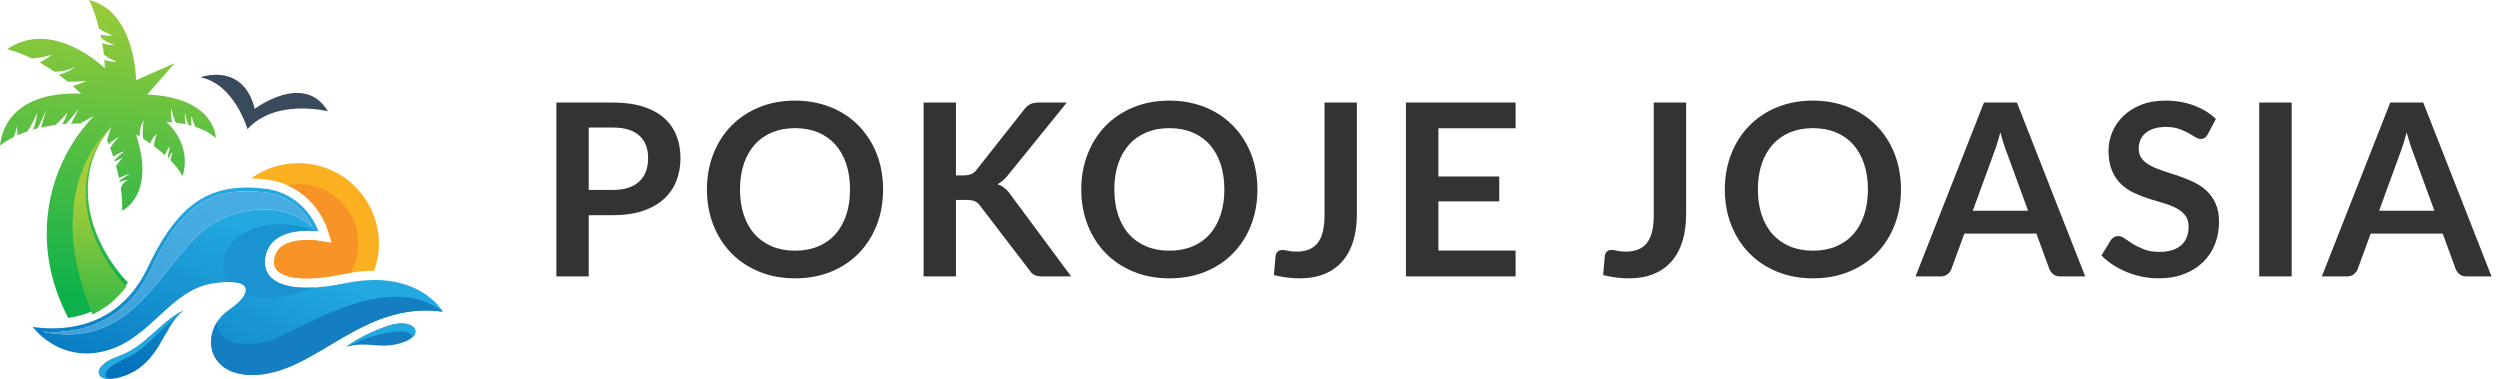
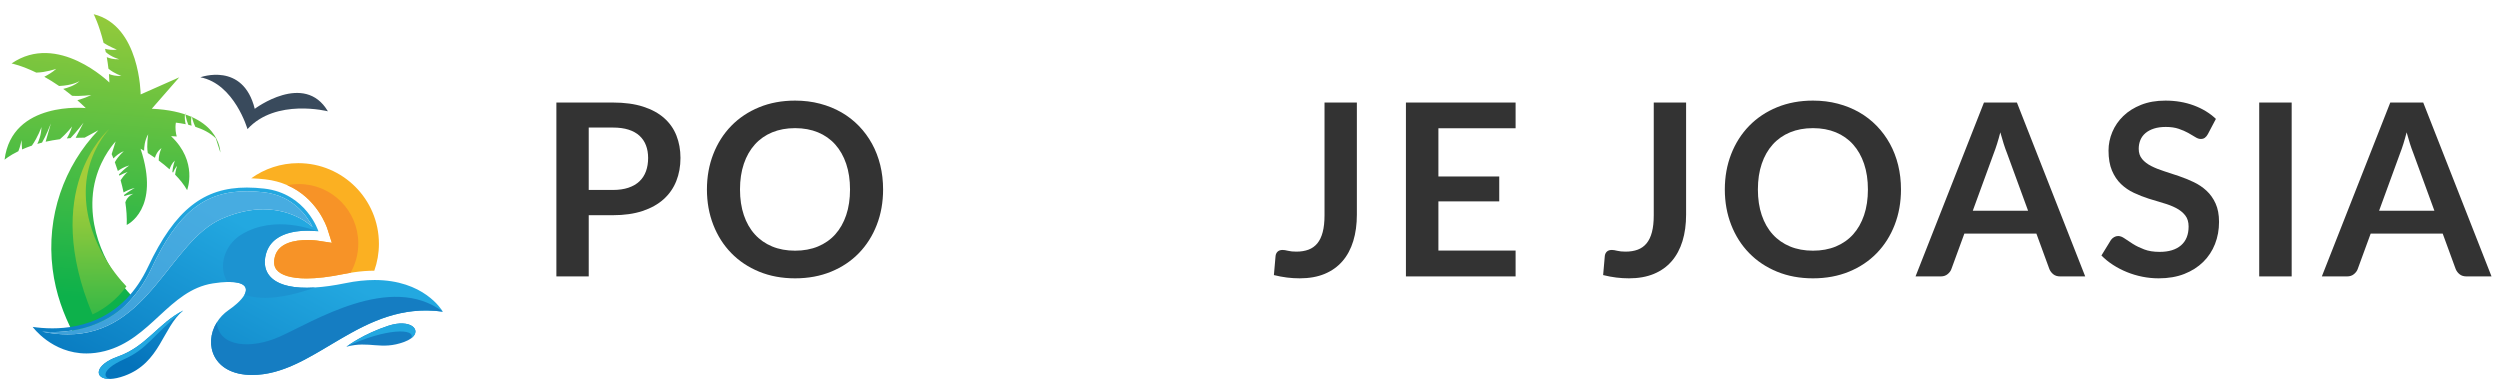
<svg xmlns="http://www.w3.org/2000/svg" width="100%" height="100%" viewBox="0 0 211 32" version="1.1" xml:space="preserve" style="fill-rule:evenodd;clip-rule:evenodd;stroke-linejoin:round;stroke-miterlimit:2;">
  <path d="M51.729,16.032c0.5,0 0.937,-0.063 1.309,-0.188c0.372,-0.125 0.682,-0.304 0.929,-0.538c0.247,-0.233 0.431,-0.517 0.553,-0.852c0.122,-0.335 0.182,-0.709 0.182,-1.122c0,-0.392 -0.06,-0.747 -0.182,-1.065c-0.122,-0.318 -0.305,-0.589 -0.548,-0.812c-0.244,-0.224 -0.552,-0.394 -0.924,-0.513c-0.372,-0.118 -0.812,-0.177 -1.319,-0.177l-2.04,0l0,5.267l2.04,0Zm0,-7.378c0.981,0 1.83,0.115 2.547,0.345c0.717,0.23 1.309,0.551 1.776,0.964c0.467,0.412 0.814,0.906 1.04,1.481c0.227,0.576 0.34,1.205 0.34,1.888c0,0.711 -0.118,1.362 -0.355,1.954c-0.237,0.592 -0.592,1.101 -1.065,1.527c-0.474,0.426 -1.068,0.758 -1.782,0.995c-0.713,0.237 -1.547,0.355 -2.501,0.355l-2.04,0l0,5.166l-2.73,0l0,-14.675l4.77,0Z" style="fill:#333;fill-rule:nonzero;" />
  <path d="M74.533,15.991c0,1.076 -0.177,2.072 -0.533,2.989c-0.355,0.917 -0.857,1.71 -1.507,2.38c-0.649,0.67 -1.431,1.192 -2.344,1.568c-0.913,0.375 -1.928,0.563 -3.045,0.563c-1.109,0 -2.121,-0.188 -3.034,-0.563c-0.914,-0.376 -1.697,-0.898 -2.35,-1.568c-0.653,-0.67 -1.158,-1.463 -1.517,-2.38c-0.358,-0.917 -0.538,-1.913 -0.538,-2.989c0,-1.076 0.18,-2.072 0.538,-2.989c0.359,-0.916 0.864,-1.71 1.517,-2.38c0.653,-0.669 1.436,-1.192 2.35,-1.568c0.913,-0.375 1.925,-0.563 3.034,-0.563c0.745,0 1.445,0.086 2.101,0.259c0.656,0.172 1.259,0.416 1.807,0.731c0.548,0.314 1.04,0.697 1.476,1.146c0.437,0.45 0.807,0.953 1.112,1.508c0.304,0.554 0.536,1.157 0.695,1.806c0.159,0.65 0.238,1.333 0.238,2.05Zm-2.791,0c0,-0.805 -0.108,-1.527 -0.324,-2.167c-0.217,-0.639 -0.525,-1.182 -0.924,-1.629c-0.399,-0.446 -0.885,-0.788 -1.456,-1.025c-0.572,-0.236 -1.217,-0.355 -1.934,-0.355c-0.717,0 -1.361,0.119 -1.933,0.355c-0.572,0.237 -1.059,0.579 -1.461,1.025c-0.403,0.447 -0.713,0.99 -0.929,1.629c-0.217,0.64 -0.325,1.362 -0.325,2.167c0,0.805 0.108,1.528 0.325,2.167c0.216,0.639 0.526,1.181 0.929,1.624c0.402,0.443 0.889,0.783 1.461,1.02c0.572,0.237 1.216,0.355 1.933,0.355c0.717,0 1.362,-0.118 1.934,-0.355c0.571,-0.237 1.057,-0.577 1.456,-1.02c0.399,-0.443 0.707,-0.985 0.924,-1.624c0.216,-0.639 0.324,-1.362 0.324,-2.167Z" style="fill:#333;fill-rule:nonzero;" />
-   <path d="M80.683,14.804l0.64,0c0.257,0 0.47,-0.036 0.639,-0.107c0.169,-0.071 0.315,-0.184 0.437,-0.34l4.049,-5.125c0.169,-0.216 0.347,-0.367 0.533,-0.452c0.186,-0.084 0.421,-0.126 0.705,-0.126l2.355,0l-4.943,6.099c-0.291,0.372 -0.592,0.636 -0.903,0.792c0.223,0.081 0.425,0.194 0.604,0.34c0.179,0.145 0.35,0.336 0.512,0.573l5.095,6.871l-2.405,0c-0.325,0 -0.567,-0.046 -0.726,-0.137c-0.159,-0.092 -0.292,-0.225 -0.401,-0.401l-4.151,-5.42c-0.128,-0.182 -0.277,-0.311 -0.446,-0.385c-0.169,-0.075 -0.413,-0.112 -0.731,-0.112l-0.863,0l0,6.455l-2.73,0l0,-14.675l2.73,0l0,6.15Z" style="fill:#333;fill-rule:nonzero;" />
-   <path d="M106.127,15.991c0,1.076 -0.178,2.072 -0.533,2.989c-0.355,0.917 -0.858,1.71 -1.507,2.38c-0.65,0.67 -1.431,1.192 -2.345,1.568c-0.913,0.375 -1.928,0.563 -3.044,0.563c-1.11,0 -2.121,-0.188 -3.035,-0.563c-0.913,-0.376 -1.696,-0.898 -2.349,-1.568c-0.653,-0.67 -1.159,-1.463 -1.518,-2.38c-0.358,-0.917 -0.537,-1.913 -0.537,-2.989c0,-1.076 0.179,-2.072 0.537,-2.989c0.359,-0.916 0.865,-1.71 1.518,-2.38c0.653,-0.669 1.436,-1.192 2.349,-1.568c0.914,-0.375 1.925,-0.563 3.035,-0.563c0.744,0 1.444,0.086 2.1,0.259c0.657,0.172 1.259,0.416 1.807,0.731c0.548,0.314 1.04,0.697 1.477,1.146c0.436,0.45 0.806,0.953 1.111,1.508c0.304,0.554 0.536,1.157 0.695,1.806c0.159,0.65 0.239,1.333 0.239,2.05Zm-2.791,0c0,-0.805 -0.109,-1.527 -0.325,-2.167c-0.217,-0.639 -0.524,-1.182 -0.924,-1.629c-0.399,-0.446 -0.884,-0.788 -1.456,-1.025c-0.572,-0.236 -1.216,-0.355 -1.933,-0.355c-0.718,0 -1.362,0.119 -1.934,0.355c-0.571,0.237 -1.059,0.579 -1.461,1.025c-0.403,0.447 -0.712,0.99 -0.929,1.629c-0.216,0.64 -0.324,1.362 -0.324,2.167c0,0.805 0.108,1.528 0.324,2.167c0.217,0.639 0.526,1.181 0.929,1.624c0.402,0.443 0.89,0.783 1.461,1.02c0.572,0.237 1.216,0.355 1.934,0.355c0.717,0 1.361,-0.118 1.933,-0.355c0.572,-0.237 1.057,-0.577 1.456,-1.02c0.4,-0.443 0.707,-0.985 0.924,-1.624c0.216,-0.639 0.325,-1.362 0.325,-2.167Z" style="fill:#333;fill-rule:nonzero;" />
  <path d="M114.52,18.112c0,0.826 -0.102,1.57 -0.305,2.233c-0.203,0.663 -0.505,1.228 -0.908,1.695c-0.403,0.467 -0.905,0.825 -1.507,1.076c-0.602,0.25 -1.303,0.375 -2.101,0.375c-0.365,0 -0.724,-0.022 -1.076,-0.066c-0.352,-0.044 -0.72,-0.113 -1.106,-0.208c0.02,-0.27 0.044,-0.541 0.071,-0.812c0.027,-0.27 0.051,-0.541 0.071,-0.812c0.02,-0.149 0.08,-0.269 0.178,-0.36c0.098,-0.091 0.238,-0.137 0.421,-0.137c0.115,0 0.265,0.024 0.452,0.071c0.186,0.047 0.421,0.071 0.705,0.071c0.386,0 0.727,-0.056 1.025,-0.167c0.298,-0.112 0.546,-0.29 0.746,-0.533c0.199,-0.244 0.35,-0.56 0.451,-0.949c0.102,-0.389 0.153,-0.861 0.153,-1.416l0,-9.519l2.73,0l0,9.458Z" style="fill:#333;fill-rule:nonzero;" />
  <path d="M121.401,10.825l0,4.07l5.135,0l0,2.101l-5.135,0l0,4.151l6.515,0l0,2.182l-9.256,0l0,-14.675l9.256,0l0,2.171l-6.515,0Z" style="fill:#333;fill-rule:nonzero;" />
  <path d="M142.307,18.112c0,0.826 -0.101,1.57 -0.304,2.233c-0.203,0.663 -0.506,1.228 -0.908,1.695c-0.403,0.467 -0.905,0.825 -1.508,1.076c-0.602,0.25 -1.302,0.375 -2.1,0.375c-0.366,0 -0.724,-0.022 -1.076,-0.066c-0.352,-0.044 -0.721,-0.113 -1.106,-0.208c0.02,-0.27 0.044,-0.541 0.071,-0.812c0.027,-0.27 0.05,-0.541 0.071,-0.812c0.02,-0.149 0.079,-0.269 0.177,-0.36c0.098,-0.091 0.239,-0.137 0.421,-0.137c0.115,0 0.266,0.024 0.452,0.071c0.186,0.047 0.421,0.071 0.705,0.071c0.386,0 0.728,-0.056 1.025,-0.167c0.298,-0.112 0.547,-0.29 0.746,-0.533c0.2,-0.244 0.351,-0.56 0.452,-0.949c0.102,-0.389 0.152,-0.861 0.152,-1.416l0,-9.519l2.73,0l0,9.458Z" style="fill:#333;fill-rule:nonzero;" />
  <path d="M160.443,15.991c0,1.076 -0.177,2.072 -0.533,2.989c-0.355,0.917 -0.857,1.71 -1.507,2.38c-0.649,0.67 -1.431,1.192 -2.344,1.568c-0.913,0.375 -1.928,0.563 -3.045,0.563c-1.109,0 -2.121,-0.188 -3.034,-0.563c-0.914,-0.376 -1.697,-0.898 -2.35,-1.568c-0.653,-0.67 -1.158,-1.463 -1.517,-2.38c-0.358,-0.917 -0.538,-1.913 -0.538,-2.989c0,-1.076 0.18,-2.072 0.538,-2.989c0.359,-0.916 0.864,-1.71 1.517,-2.38c0.653,-0.669 1.436,-1.192 2.35,-1.568c0.913,-0.375 1.925,-0.563 3.034,-0.563c0.745,0 1.445,0.086 2.101,0.259c0.656,0.172 1.259,0.416 1.807,0.731c0.548,0.314 1.04,0.697 1.476,1.146c0.437,0.45 0.807,0.953 1.112,1.508c0.304,0.554 0.536,1.157 0.695,1.806c0.159,0.65 0.238,1.333 0.238,2.05Zm-2.791,0c0,-0.805 -0.108,-1.527 -0.324,-2.167c-0.217,-0.639 -0.525,-1.182 -0.924,-1.629c-0.399,-0.446 -0.885,-0.788 -1.456,-1.025c-0.572,-0.236 -1.216,-0.355 -1.934,-0.355c-0.717,0 -1.361,0.119 -1.933,0.355c-0.572,0.237 -1.059,0.579 -1.461,1.025c-0.403,0.447 -0.713,0.99 -0.929,1.629c-0.217,0.64 -0.325,1.362 -0.325,2.167c0,0.805 0.108,1.528 0.325,2.167c0.216,0.639 0.526,1.181 0.929,1.624c0.402,0.443 0.889,0.783 1.461,1.02c0.572,0.237 1.216,0.355 1.933,0.355c0.718,0 1.362,-0.118 1.934,-0.355c0.571,-0.237 1.057,-0.577 1.456,-1.02c0.399,-0.443 0.707,-0.985 0.924,-1.624c0.216,-0.639 0.324,-1.362 0.324,-2.167Z" style="fill:#333;fill-rule:nonzero;" />
  <path d="M171.171,17.788l-1.787,-4.882c-0.088,-0.217 -0.179,-0.474 -0.274,-0.771c-0.094,-0.298 -0.189,-0.619 -0.284,-0.965c-0.088,0.346 -0.179,0.669 -0.274,0.97c-0.095,0.301 -0.186,0.563 -0.274,0.786l-1.776,4.862l4.669,0Zm4.82,5.541l-2.111,0c-0.236,0 -0.429,-0.059 -0.578,-0.178c-0.149,-0.118 -0.261,-0.265 -0.335,-0.441l-1.096,-2.994l-6.079,0l-1.096,2.994c-0.054,0.155 -0.159,0.297 -0.315,0.426c-0.156,0.129 -0.348,0.193 -0.578,0.193l-2.132,0l5.775,-14.675l2.781,0l5.764,14.675Z" style="fill:#333;fill-rule:nonzero;" />
  <path d="M186.343,11.323c-0.081,0.142 -0.167,0.245 -0.259,0.309c-0.091,0.065 -0.204,0.097 -0.34,0.097c-0.142,0 -0.296,-0.053 -0.461,-0.158c-0.166,-0.105 -0.364,-0.221 -0.594,-0.35c-0.23,-0.128 -0.499,-0.245 -0.807,-0.35c-0.308,-0.105 -0.671,-0.157 -1.091,-0.157c-0.379,0 -0.71,0.045 -0.995,0.137c-0.284,0.091 -0.522,0.218 -0.715,0.38c-0.193,0.163 -0.337,0.357 -0.431,0.584c-0.095,0.227 -0.142,0.475 -0.142,0.746c0,0.345 0.096,0.632 0.289,0.863c0.193,0.23 0.448,0.426 0.766,0.588c0.318,0.163 0.68,0.308 1.086,0.437c0.406,0.128 0.822,0.265 1.248,0.411c0.427,0.145 0.843,0.314 1.249,0.507c0.406,0.193 0.768,0.436 1.086,0.731c0.318,0.294 0.573,0.654 0.766,1.081c0.193,0.426 0.289,0.943 0.289,1.552c0,0.663 -0.113,1.284 -0.34,1.863c-0.227,0.578 -0.558,1.082 -0.995,1.512c-0.436,0.429 -0.969,0.768 -1.598,1.015c-0.629,0.247 -1.35,0.37 -2.162,0.37c-0.467,0 -0.927,-0.046 -1.38,-0.137c-0.453,-0.091 -0.888,-0.221 -1.304,-0.391c-0.416,-0.169 -0.807,-0.372 -1.172,-0.609c-0.366,-0.236 -0.69,-0.5 -0.975,-0.791l0.802,-1.309c0.068,-0.095 0.156,-0.175 0.264,-0.239c0.108,-0.064 0.223,-0.096 0.345,-0.096c0.169,0 0.352,0.069 0.548,0.208c0.196,0.139 0.43,0.292 0.7,0.462c0.271,0.169 0.587,0.323 0.949,0.461c0.362,0.139 0.797,0.208 1.304,0.208c0.779,0 1.381,-0.184 1.807,-0.553c0.426,-0.368 0.639,-0.898 0.639,-1.588c0,-0.386 -0.096,-0.7 -0.289,-0.944c-0.193,-0.243 -0.448,-0.448 -0.766,-0.614c-0.318,-0.166 -0.68,-0.306 -1.086,-0.421c-0.406,-0.115 -0.819,-0.24 -1.238,-0.376c-0.42,-0.135 -0.832,-0.297 -1.238,-0.487c-0.406,-0.189 -0.768,-0.436 -1.086,-0.741c-0.318,-0.304 -0.574,-0.685 -0.767,-1.141c-0.192,-0.457 -0.289,-1.02 -0.289,-1.69c0,-0.535 0.107,-1.056 0.32,-1.563c0.213,-0.507 0.523,-0.957 0.929,-1.35c0.405,-0.392 0.906,-0.707 1.502,-0.944c0.595,-0.236 1.278,-0.355 2.05,-0.355c0.866,0 1.664,0.135 2.395,0.406c0.73,0.271 1.353,0.65 1.867,1.137l-0.68,1.289Z" style="fill:#333;fill-rule:nonzero;" />
  <rect x="190.677" y="8.654" width="2.74" height="14.675" style="fill:#333;fill-rule:nonzero;" />
  <path d="M205.464,17.788l-1.787,-4.882c-0.088,-0.217 -0.179,-0.474 -0.274,-0.771c-0.094,-0.298 -0.189,-0.619 -0.284,-0.965c-0.088,0.346 -0.179,0.669 -0.274,0.97c-0.095,0.301 -0.186,0.563 -0.274,0.786l-1.776,4.862l4.669,0Zm4.82,5.541l-2.111,0c-0.236,0 -0.429,-0.059 -0.578,-0.178c-0.149,-0.118 -0.261,-0.265 -0.335,-0.441l-1.096,-2.994l-6.079,0l-1.096,2.994c-0.055,0.155 -0.159,0.297 -0.315,0.426c-0.156,0.129 -0.348,0.193 -0.578,0.193l-2.132,0l5.775,-14.675l2.781,0l5.764,14.675Z" style="fill:#333;fill-rule:nonzero;" />
  <g>
    <path d="M31.981,20.574c0,0.796 -0.137,1.561 -0.39,2.273c-0.556,0.001 -1.133,0.045 -1.729,0.132c-0.091,0.012 -0.182,0.026 -0.275,0.044c-0.194,0.03 -0.392,0.065 -0.59,0.106c-1.194,0.245 -2.244,0.371 -3.12,0.371c-1.277,0 -2.18,-0.267 -2.547,-0.749c-0.211,-0.278 -0.252,-0.658 -0.12,-1.126c0.317,-1.132 1.672,-1.369 2.754,-1.369c0.462,0 0.794,0.048 0.795,0.048l1.25,0.192l-0.383,-1.206c-0.041,-0.124 -0.844,-2.556 -3.376,-3.661l-0.049,-0.022c-0.528,-0.225 -1.131,-0.393 -1.816,-0.471c-0.408,-0.046 -0.804,-0.075 -1.182,-0.087c1.118,-0.805 2.491,-1.279 3.973,-1.279c3.758,0 6.805,3.046 6.805,6.804Z" style="fill:#fbb022;fill-rule:nonzero;" />
    <path d="M30.241,20.546c0,0.9 -0.237,1.745 -0.654,2.477c-0.194,0.03 -0.392,0.065 -0.59,0.106c-1.194,0.245 -2.244,0.371 -3.12,0.371c-1.277,0 -2.18,-0.267 -2.547,-0.749c-0.211,-0.278 -0.252,-0.658 -0.12,-1.126c0.317,-1.132 1.672,-1.369 2.754,-1.369c0.462,0 0.794,0.048 0.795,0.048l1.25,0.192l-0.383,-1.206c-0.041,-0.124 -0.844,-2.556 -3.376,-3.661c0.315,-0.063 0.643,-0.096 0.978,-0.096c2.769,0 5.013,2.246 5.013,5.013Z" style="fill:#f79327;fill-rule:nonzero;" />
-     <path d="M18.213,11.67c-0.473,-0.46 -1.103,-0.767 -1.73,-0.97c-0.199,-0.404 -0.304,-0.899 -0.304,-0.899c-0.085,0.275 -0.049,0.595 -0.007,0.804c-0.094,-0.025 -0.185,-0.048 -0.277,-0.071c-0.192,-0.433 -0.269,-1.009 -0.269,-1.009c-0.069,0.366 -0.011,0.727 0.047,0.959c-0.305,-0.063 -0.587,-0.106 -0.83,-0.134c-0.266,-0.551 -0.385,-1.199 -0.385,-1.199c-0.08,0.521 0.006,0.939 0.075,1.168c-0.297,-0.025 -0.482,-0.026 -0.482,-0.026c2.298,2.16 1.355,4.555 1.355,4.555c-0.26,-0.468 -0.619,-0.907 -1.013,-1.309c0.049,-0.383 0.159,-0.702 0.171,-0.742c-0.161,0.179 -0.275,0.414 -0.344,0.571l-0.059,-0.058c0.039,-0.487 0.21,-0.957 0.21,-0.957c-0.248,0.226 -0.381,0.537 -0.446,0.74c-0.304,-0.275 -0.618,-0.525 -0.914,-0.743c-0.006,-0.578 0.234,-1.051 0.234,-1.051c-0.342,0.253 -0.491,0.594 -0.556,0.819c-0.221,-0.154 -0.424,-0.289 -0.601,-0.401c-0.115,-0.653 0.025,-1.523 0.034,-1.586c-0.309,0.526 -0.345,1.132 -0.344,1.396c-0.188,-0.113 -0.3,-0.174 -0.3,-0.174c1.706,5.122 -1.167,6.432 -1.167,6.432c0.024,-0.634 -0.025,-1.283 -0.117,-1.909c0.16,-0.508 0.626,-0.702 0.683,-0.726c-0.308,0.05 -0.578,0.131 -0.771,0.199c-0.008,-0.033 -0.014,-0.066 -0.019,-0.097c0.476,-0.352 0.861,-0.568 0.908,-0.593c-0.429,0.108 -0.751,0.266 -0.95,0.384c-0.074,-0.361 -0.161,-0.706 -0.25,-1.028c0.292,-0.465 0.568,-0.682 0.601,-0.709c-0.29,0.102 -0.538,0.225 -0.711,0.319c-0.011,-0.033 -0.021,-0.067 -0.032,-0.1c0.454,-0.481 0.87,-0.761 0.87,-0.761c-0.427,0.113 -0.766,0.324 -0.961,0.466c-0.091,-0.282 -0.179,-0.531 -0.256,-0.74c0.343,-0.605 0.765,-0.922 0.765,-0.922c-0.345,0.107 -0.667,0.383 -0.884,0.605c-0.023,-0.063 -0.046,-0.118 -0.064,-0.165c-0.054,-0.129 -0.085,-0.198 -0.085,-0.198l0.309,-0.98l0.03,-0.097l-0.003,0.006l-0.002,0.001l-0.009,0.01c-0.03,0.031 -0.101,0.11 -0.199,0.234c-0.473,0.588 -1.609,2.19 -1.739,4.555c-0.226,4.139 2.407,7.297 3.373,8.31c-0.838,1.127 -1.82,1.864 -2.823,2.332c-0.743,0.348 -1.498,0.548 -2.219,0.652c-0.743,-1.445 -1.436,-3.214 -1.7,-5.326c-0.556,-4.46 0.974,-8.7 3.857,-11.712l-1.152,0.623c-0.261,-0.001 -0.515,0.005 -0.762,0.016l0.668,-1.283c-0.065,0.081 -0.577,0.765 -1.098,1.306c-0.107,0.008 -0.211,0.018 -0.316,0.026c0.126,-0.211 0.317,-0.574 0.443,-1.01c0,0 -0.421,0.57 -1.027,1.077c-0.432,0.057 -0.833,0.13 -1.202,0.212l0.445,-1.547c-0.063,0.164 -0.415,1.05 -0.751,1.622c-0.136,0.035 -0.268,0.071 -0.397,0.111c0.132,-0.269 0.334,-0.779 0.35,-1.423c0,0 -0.289,0.829 -0.807,1.565c-0.31,0.106 -0.584,0.215 -0.829,0.324l-0.049,-0.79c0,0 -0.085,0.514 -0.264,0.938c-0.787,0.384 -1.165,0.72 -1.165,0.72c0.614,-5.001 6.854,-4.359 6.854,-4.359c-0.238,-0.234 -0.477,-0.454 -0.711,-0.66c0.278,-0.078 0.717,-0.223 1.178,-0.444c0,0 -0.846,0.116 -1.619,0.068c-0.256,-0.21 -0.506,-0.404 -0.751,-0.582c0.365,-0.088 0.988,-0.282 1.383,-0.664c-0.065,0.041 -0.615,0.37 -1.73,0.418c-0.439,-0.303 -0.858,-0.561 -1.25,-0.779c0.28,-0.145 0.702,-0.385 1.009,-0.669c-0.052,0.017 -0.904,0.306 -1.687,0.317c-1.253,-0.608 -2.084,-0.771 -2.084,-0.771c3.893,-2.678 8.256,1.609 8.256,1.609c-0.005,-0.241 -0.017,-0.482 -0.036,-0.717c0.226,0.089 0.6,0.193 1.06,0.157c0,0 -0.583,-0.176 -1.103,-0.605c-0.037,-0.334 -0.086,-0.661 -0.142,-0.977c0.199,0.085 0.565,0.201 1.064,0.181c0,0 -0.649,-0.162 -1.148,-0.607c-0.02,-0.095 -0.041,-0.186 -0.061,-0.277c0.235,0.061 0.612,0.125 0.996,0.071c0,0 -0.616,-0.253 -1.119,-0.568c-0.386,-1.573 -0.837,-2.424 -0.837,-2.424c3.92,0.958 3.964,6.77 3.964,6.77l3.256,-1.442l-2.316,2.65c5.762,0.26 5.787,3.634 5.787,3.692Z" style="fill:url(#_Linear1);" />
+     <path d="M18.213,11.67c-0.473,-0.46 -1.103,-0.767 -1.73,-0.97c-0.199,-0.404 -0.304,-0.899 -0.304,-0.899c-0.085,0.275 -0.049,0.595 -0.007,0.804c-0.094,-0.025 -0.185,-0.048 -0.277,-0.071c-0.192,-0.433 -0.269,-1.009 -0.269,-1.009c-0.069,0.366 -0.011,0.727 0.047,0.959c-0.305,-0.063 -0.587,-0.106 -0.83,-0.134c-0.08,0.521 0.006,0.939 0.075,1.168c-0.297,-0.025 -0.482,-0.026 -0.482,-0.026c2.298,2.16 1.355,4.555 1.355,4.555c-0.26,-0.468 -0.619,-0.907 -1.013,-1.309c0.049,-0.383 0.159,-0.702 0.171,-0.742c-0.161,0.179 -0.275,0.414 -0.344,0.571l-0.059,-0.058c0.039,-0.487 0.21,-0.957 0.21,-0.957c-0.248,0.226 -0.381,0.537 -0.446,0.74c-0.304,-0.275 -0.618,-0.525 -0.914,-0.743c-0.006,-0.578 0.234,-1.051 0.234,-1.051c-0.342,0.253 -0.491,0.594 -0.556,0.819c-0.221,-0.154 -0.424,-0.289 -0.601,-0.401c-0.115,-0.653 0.025,-1.523 0.034,-1.586c-0.309,0.526 -0.345,1.132 -0.344,1.396c-0.188,-0.113 -0.3,-0.174 -0.3,-0.174c1.706,5.122 -1.167,6.432 -1.167,6.432c0.024,-0.634 -0.025,-1.283 -0.117,-1.909c0.16,-0.508 0.626,-0.702 0.683,-0.726c-0.308,0.05 -0.578,0.131 -0.771,0.199c-0.008,-0.033 -0.014,-0.066 -0.019,-0.097c0.476,-0.352 0.861,-0.568 0.908,-0.593c-0.429,0.108 -0.751,0.266 -0.95,0.384c-0.074,-0.361 -0.161,-0.706 -0.25,-1.028c0.292,-0.465 0.568,-0.682 0.601,-0.709c-0.29,0.102 -0.538,0.225 -0.711,0.319c-0.011,-0.033 -0.021,-0.067 -0.032,-0.1c0.454,-0.481 0.87,-0.761 0.87,-0.761c-0.427,0.113 -0.766,0.324 -0.961,0.466c-0.091,-0.282 -0.179,-0.531 -0.256,-0.74c0.343,-0.605 0.765,-0.922 0.765,-0.922c-0.345,0.107 -0.667,0.383 -0.884,0.605c-0.023,-0.063 -0.046,-0.118 -0.064,-0.165c-0.054,-0.129 -0.085,-0.198 -0.085,-0.198l0.309,-0.98l0.03,-0.097l-0.003,0.006l-0.002,0.001l-0.009,0.01c-0.03,0.031 -0.101,0.11 -0.199,0.234c-0.473,0.588 -1.609,2.19 -1.739,4.555c-0.226,4.139 2.407,7.297 3.373,8.31c-0.838,1.127 -1.82,1.864 -2.823,2.332c-0.743,0.348 -1.498,0.548 -2.219,0.652c-0.743,-1.445 -1.436,-3.214 -1.7,-5.326c-0.556,-4.46 0.974,-8.7 3.857,-11.712l-1.152,0.623c-0.261,-0.001 -0.515,0.005 -0.762,0.016l0.668,-1.283c-0.065,0.081 -0.577,0.765 -1.098,1.306c-0.107,0.008 -0.211,0.018 -0.316,0.026c0.126,-0.211 0.317,-0.574 0.443,-1.01c0,0 -0.421,0.57 -1.027,1.077c-0.432,0.057 -0.833,0.13 -1.202,0.212l0.445,-1.547c-0.063,0.164 -0.415,1.05 -0.751,1.622c-0.136,0.035 -0.268,0.071 -0.397,0.111c0.132,-0.269 0.334,-0.779 0.35,-1.423c0,0 -0.289,0.829 -0.807,1.565c-0.31,0.106 -0.584,0.215 -0.829,0.324l-0.049,-0.79c0,0 -0.085,0.514 -0.264,0.938c-0.787,0.384 -1.165,0.72 -1.165,0.72c0.614,-5.001 6.854,-4.359 6.854,-4.359c-0.238,-0.234 -0.477,-0.454 -0.711,-0.66c0.278,-0.078 0.717,-0.223 1.178,-0.444c0,0 -0.846,0.116 -1.619,0.068c-0.256,-0.21 -0.506,-0.404 -0.751,-0.582c0.365,-0.088 0.988,-0.282 1.383,-0.664c-0.065,0.041 -0.615,0.37 -1.73,0.418c-0.439,-0.303 -0.858,-0.561 -1.25,-0.779c0.28,-0.145 0.702,-0.385 1.009,-0.669c-0.052,0.017 -0.904,0.306 -1.687,0.317c-1.253,-0.608 -2.084,-0.771 -2.084,-0.771c3.893,-2.678 8.256,1.609 8.256,1.609c-0.005,-0.241 -0.017,-0.482 -0.036,-0.717c0.226,0.089 0.6,0.193 1.06,0.157c0,0 -0.583,-0.176 -1.103,-0.605c-0.037,-0.334 -0.086,-0.661 -0.142,-0.977c0.199,0.085 0.565,0.201 1.064,0.181c0,0 -0.649,-0.162 -1.148,-0.607c-0.02,-0.095 -0.041,-0.186 -0.061,-0.277c0.235,0.061 0.612,0.125 0.996,0.071c0,0 -0.616,-0.253 -1.119,-0.568c-0.386,-1.573 -0.837,-2.424 -0.837,-2.424c3.92,0.958 3.964,6.77 3.964,6.77l3.256,-1.442l-2.316,2.65c5.762,0.26 5.787,3.634 5.787,3.692Z" style="fill:url(#_Linear1);" />
    <path d="M21.277,31.646c-3.305,0 -4.113,-2.604 -2.979,-4.432c0.241,-0.393 0.573,-0.75 0.989,-1.038c0.267,-0.185 0.501,-0.365 0.697,-0.542c0.307,-0.271 0.525,-0.529 0.65,-0.76c0.346,-0.639 -0.035,-1.077 -1.301,-1.077c-0.044,0 -0.088,0 -0.134,0.001c-0.347,0.008 -0.756,0.046 -1.228,0.12c-3.694,0.576 -5.228,4.719 -9.128,5.713c-0.549,0.14 -1.063,0.2 -1.543,0.2c-2.928,0 -4.542,-2.241 -4.542,-2.241c0.447,0.065 1.016,0.121 1.659,0.121c2.463,0 6.023,-0.828 8.077,-5.186c2.296,-4.869 4.721,-6.697 8.342,-6.697c0.466,0 0.953,0.03 1.461,0.088c3.561,0.405 4.58,3.612 4.58,3.612c0,0 -0.054,-0.007 -0.148,-0.018l-0.004,0l-0.004,-0.002c-0.158,-0.016 -0.425,-0.038 -0.753,-0.038c-1.151,0 -3.043,0.264 -3.514,1.943c-0.422,1.504 0.387,2.872 3.423,2.872c0.226,0 0.464,-0.007 0.715,-0.023l0.004,-0.002c0.738,-0.045 1.587,-0.162 2.558,-0.361c0.909,-0.187 1.729,-0.266 2.465,-0.266c4.137,0 5.661,2.51 5.75,2.666l0.005,0.008c-0.493,-0.069 -0.971,-0.101 -1.435,-0.101c-6.044,0 -9.711,5.44 -14.662,5.44Zm-17.722,-3.653c0.767,0.157 1.479,0.229 2.142,0.229c6.902,0 8.607,-7.834 13.04,-9.768c1.323,-0.577 2.493,-0.787 3.494,-0.787c2.676,0 4.153,1.5 4.153,1.5c-0.424,-0.857 -1.599,-2.651 -4.123,-2.938c-0.501,-0.058 -0.981,-0.086 -1.424,-0.086c-3.589,0 -5.847,1.826 -8.058,6.515c-2.092,4.437 -5.701,5.368 -8.362,5.368c-0.284,0 -0.573,-0.011 -0.862,-0.033Z" style="fill:url(#_Linear2);" />
    <path d="M5.697,28.222c-0.663,0 -1.375,-0.072 -2.142,-0.229c0.289,0.022 0.578,0.033 0.862,0.033c2.661,0 6.27,-0.931 8.362,-5.368c2.211,-4.689 4.469,-6.515 8.058,-6.515c0.443,0 0.923,0.028 1.424,0.086c2.524,0.287 3.699,2.081 4.123,2.938c0,0 -1.477,-1.5 -4.153,-1.5c-1.001,0 -2.171,0.21 -3.494,0.787c-4.433,1.934 -6.138,9.768 -13.04,9.768Z" style="fill:url(#_Linear3);" />
    <path d="M15.461,26.206c-1.762,1.467 -1.922,4.4 -4.938,5.508c-0.469,0.172 -0.871,0.254 -1.198,0.267c-1.412,0.054 -1.418,-1.171 0.641,-1.893c2.357,-0.828 3.391,-2.798 5.495,-3.882Z" style="fill:url(#_Linear4);" />
    <path d="M34.699,28.557c-0.146,0.108 -0.339,0.21 -0.581,0.3c-1.983,0.732 -2.927,-0.123 -4.882,0.407l0.004,-0.004c0.082,-0.062 1.436,-1.077 3.535,-1.765c1.879,-0.615 2.874,0.357 1.924,1.062Z" style="fill:#157dc2;fill-rule:nonzero;" />
    <path d="M37.374,26.307c-6.924,-0.968 -10.766,5.339 -16.097,5.339c-3.305,0 -4.113,-2.604 -2.979,-4.432c0.169,2.128 2.955,2.246 5.281,1.212c2.827,-1.256 9.396,-5.441 13.793,-2.121l0.002,0.002Z" style="fill:#157dc2;fill-rule:nonzero;" />
    <path d="M26.592,24.262c-2.778,1.002 -4.712,1.055 -5.958,0.612c0.358,-0.661 -0.062,-1.107 -1.435,-1.076c-0.825,-1.279 -0.255,-3.139 1.187,-4.009c2.849,-1.718 6.203,-0.336 6.335,-0.281c-0.711,-0.074 -3.662,-0.251 -4.267,1.905c-0.453,1.616 0.514,3.075 4.138,2.849Z" style="fill:#1c93d1;fill-rule:nonzero;" />
    <path d="M34.699,28.557l0.002,-0.003c0.455,-0.855 -2.128,-0.873 -5.461,0.706c0.082,-0.062 1.436,-1.077 3.535,-1.765c1.879,-0.615 2.874,0.357 1.924,1.062Z" style="fill:#23a8e0;fill-rule:nonzero;" />
    <path d="M9.325,31.981c-1.412,0.054 -1.418,-1.171 0.641,-1.893c2.357,-0.828 3.391,-2.798 5.495,-3.882c-2.731,2.247 -2.993,3.216 -4.995,4.119c-1.986,0.895 -1.719,1.588 -1.141,1.656Z" style="fill:#23a8e0;fill-rule:nonzero;" />
    <path d="M10.671,24.175c-0.85,1.143 -1.845,1.89 -2.862,2.364c-4.381,-10.467 1.135,-15.408 1.407,-15.642c-0.03,0.032 -0.102,0.111 -0.202,0.237c-0.479,0.597 -1.63,2.221 -1.762,4.618c-0.23,4.195 2.44,7.397 3.419,8.423Z" style="fill:url(#_Linear5);" />
    <path d="M16.912,6.523c0,0 3.6,-1.327 4.589,2.661c0,0 4.191,-3.151 6.174,0.211c0,0 -4.396,-1.12 -6.787,1.502c0,0 -1.1,-3.814 -3.976,-4.374Z" style="fill:#394a5c;fill-rule:nonzero;" />
  </g>
  <defs>
    <linearGradient id="_Linear1" x1="0" y1="0" x2="1" y2="0" gradientUnits="userSpaceOnUse" gradientTransform="matrix(-2.303,26.698,-26.698,-2.303,10.213,-1.478)">
      <stop offset="0" style="stop-color:#a4cd39;stop-opacity:1" />
      <stop offset="1" style="stop-color:#0db14b;stop-opacity:1" />
    </linearGradient>
    <linearGradient id="_Linear2" x1="0" y1="0" x2="1" y2="0" gradientUnits="userSpaceOnUse" gradientTransform="matrix(-9.835,17.826,-17.826,-9.835,23.564,20.608)">
      <stop offset="0" style="stop-color:#23a8e0;stop-opacity:1" />
      <stop offset="1" style="stop-color:#0473bb;stop-opacity:1" />
    </linearGradient>
    <linearGradient id="_Linear3" x1="0" y1="0" x2="1" y2="0" gradientUnits="userSpaceOnUse" gradientTransform="matrix(-9.835,17.826,-17.826,-9.835,23.564,20.608)">
      <stop offset="0" style="stop-color:#47ace1;stop-opacity:1" />
      <stop offset="1" style="stop-color:#3b9dd7;stop-opacity:1" />
    </linearGradient>
    <linearGradient id="_Linear4" x1="0" y1="0" x2="1" y2="0" gradientUnits="userSpaceOnUse" gradientTransform="matrix(-7.508,11.942,-11.942,-7.508,18.203,18.702)">
      <stop offset="0" style="stop-color:#23a8e0;stop-opacity:1" />
      <stop offset="1" style="stop-color:#0473bb;stop-opacity:1" />
    </linearGradient>
    <linearGradient id="_Linear5" x1="0" y1="0" x2="1" y2="0" gradientUnits="userSpaceOnUse" gradientTransform="matrix(0.133,13.771,-13.771,0.133,8.349,16.526)">
      <stop offset="0" style="stop-color:#a4cd39;stop-opacity:1" />
      <stop offset="1" style="stop-color:#0db14b;stop-opacity:1" />
    </linearGradient>
  </defs>
</svg>